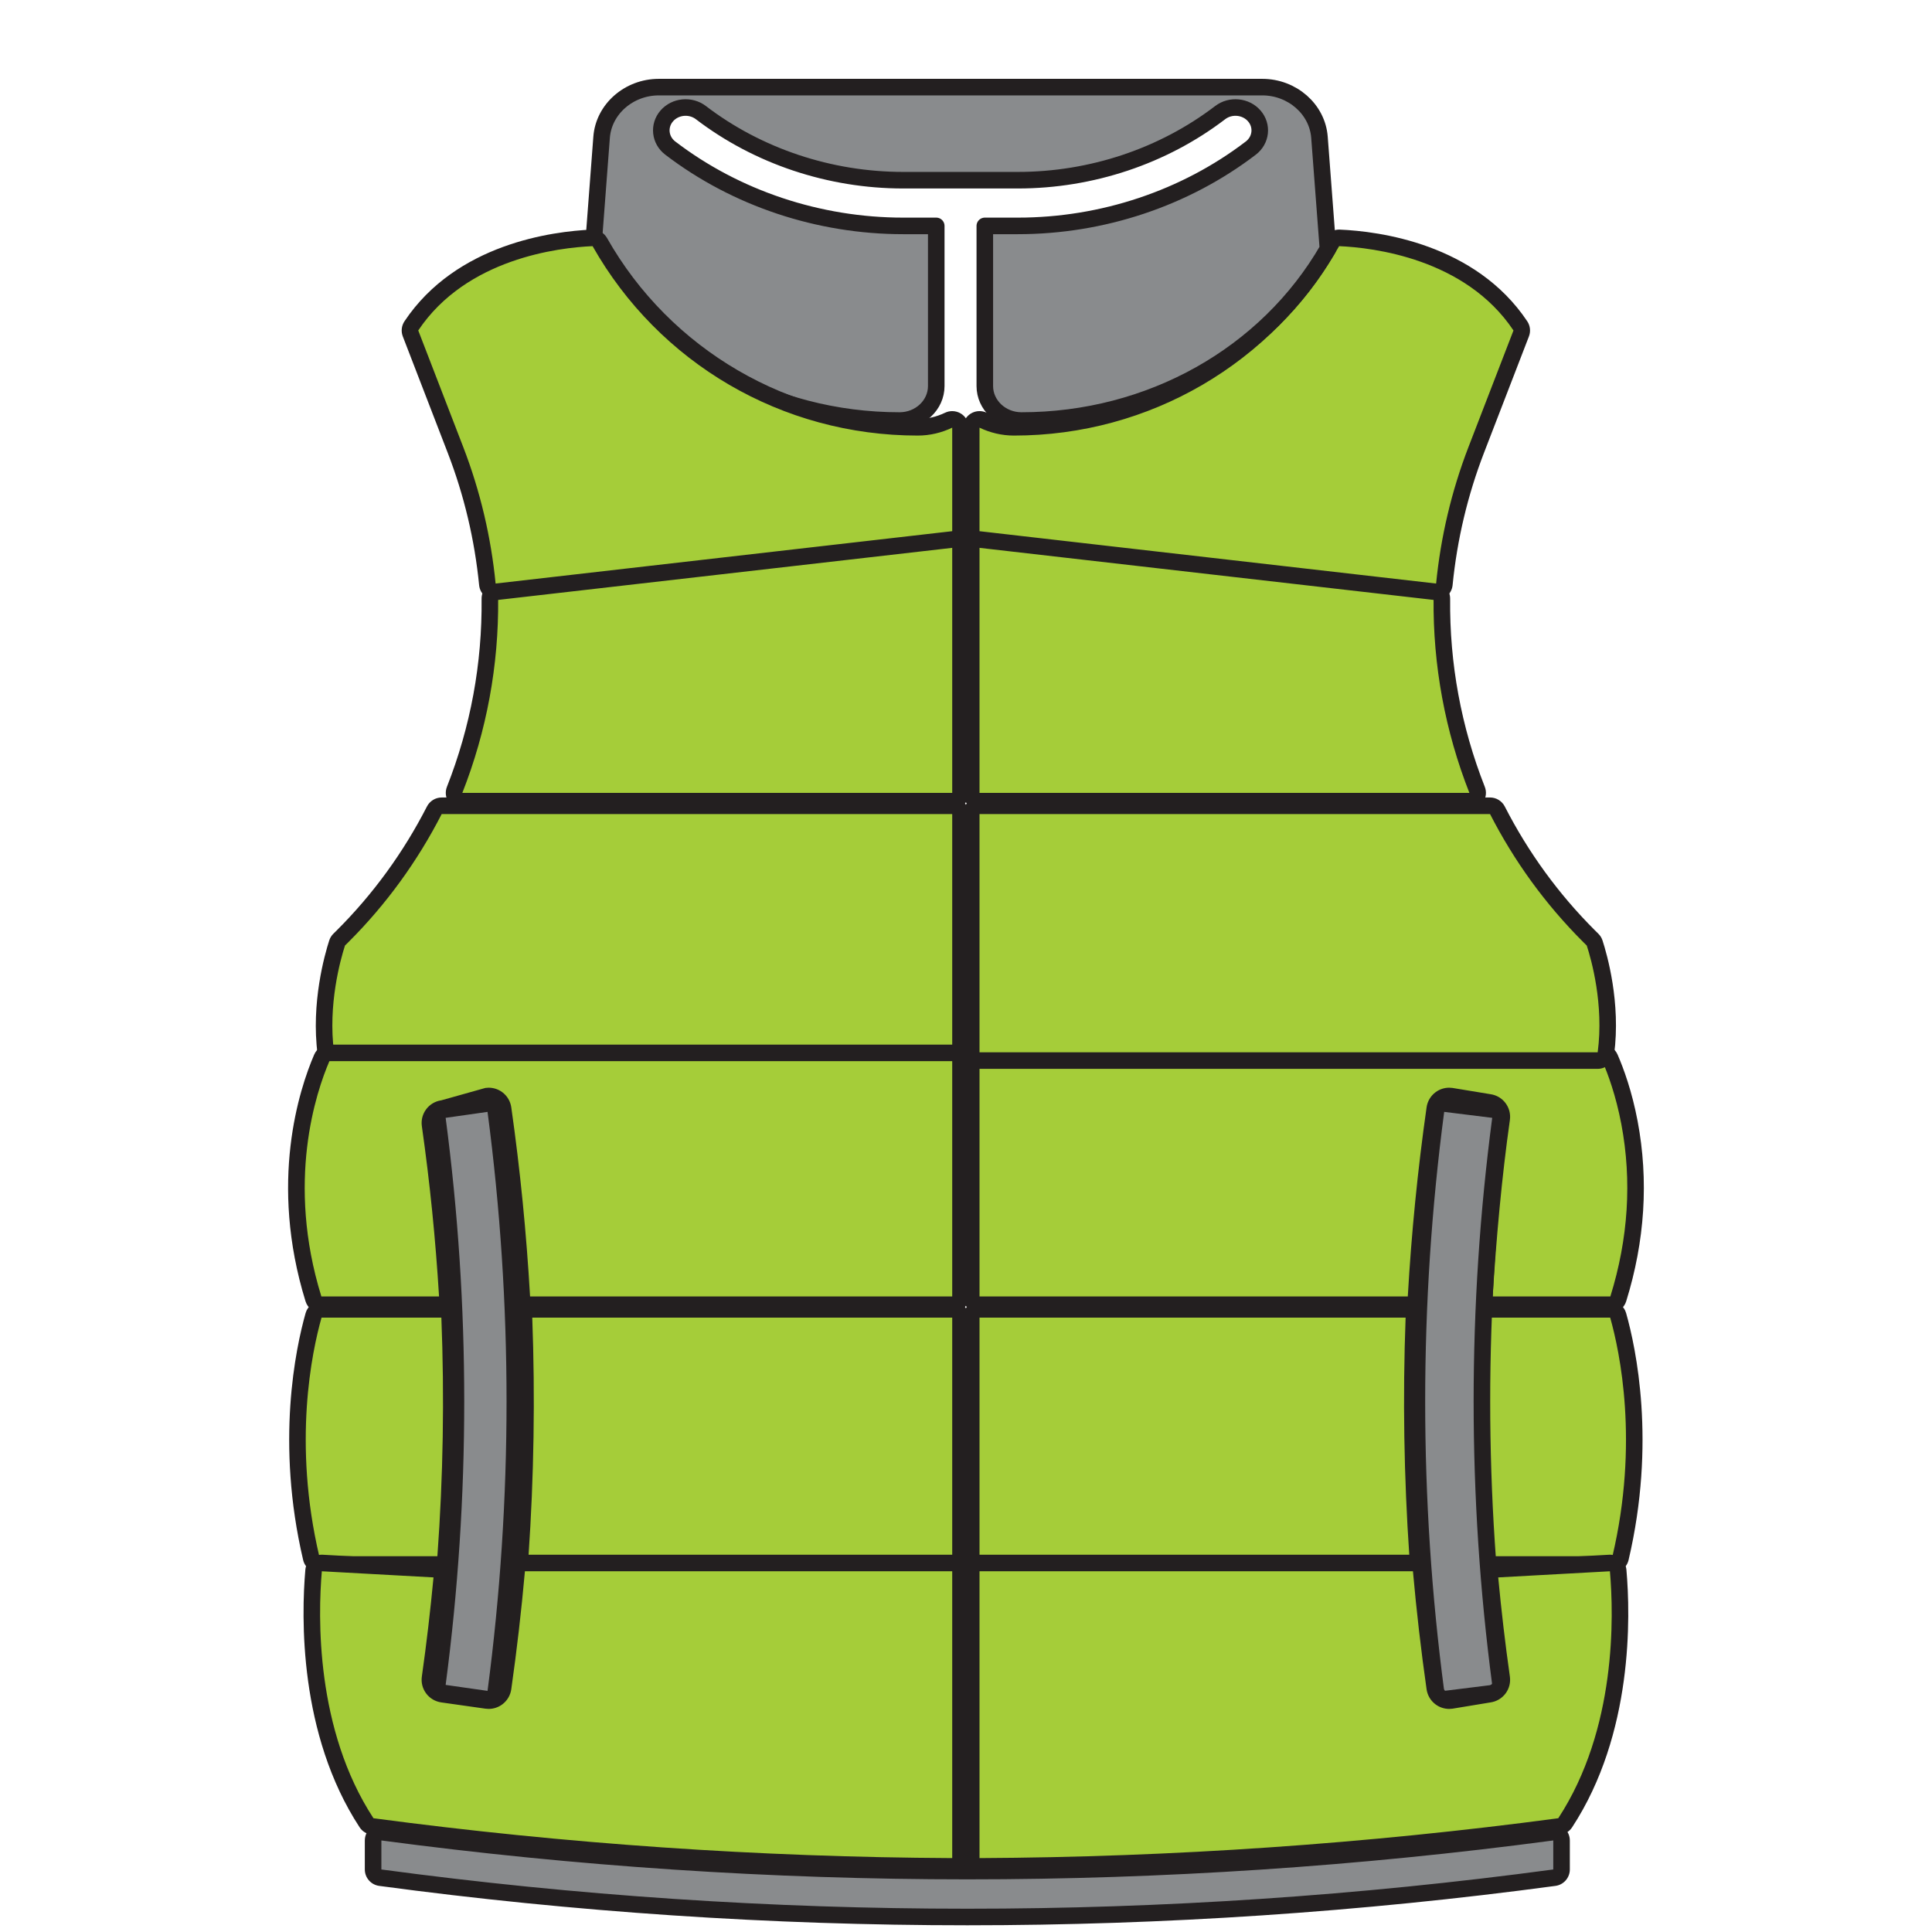
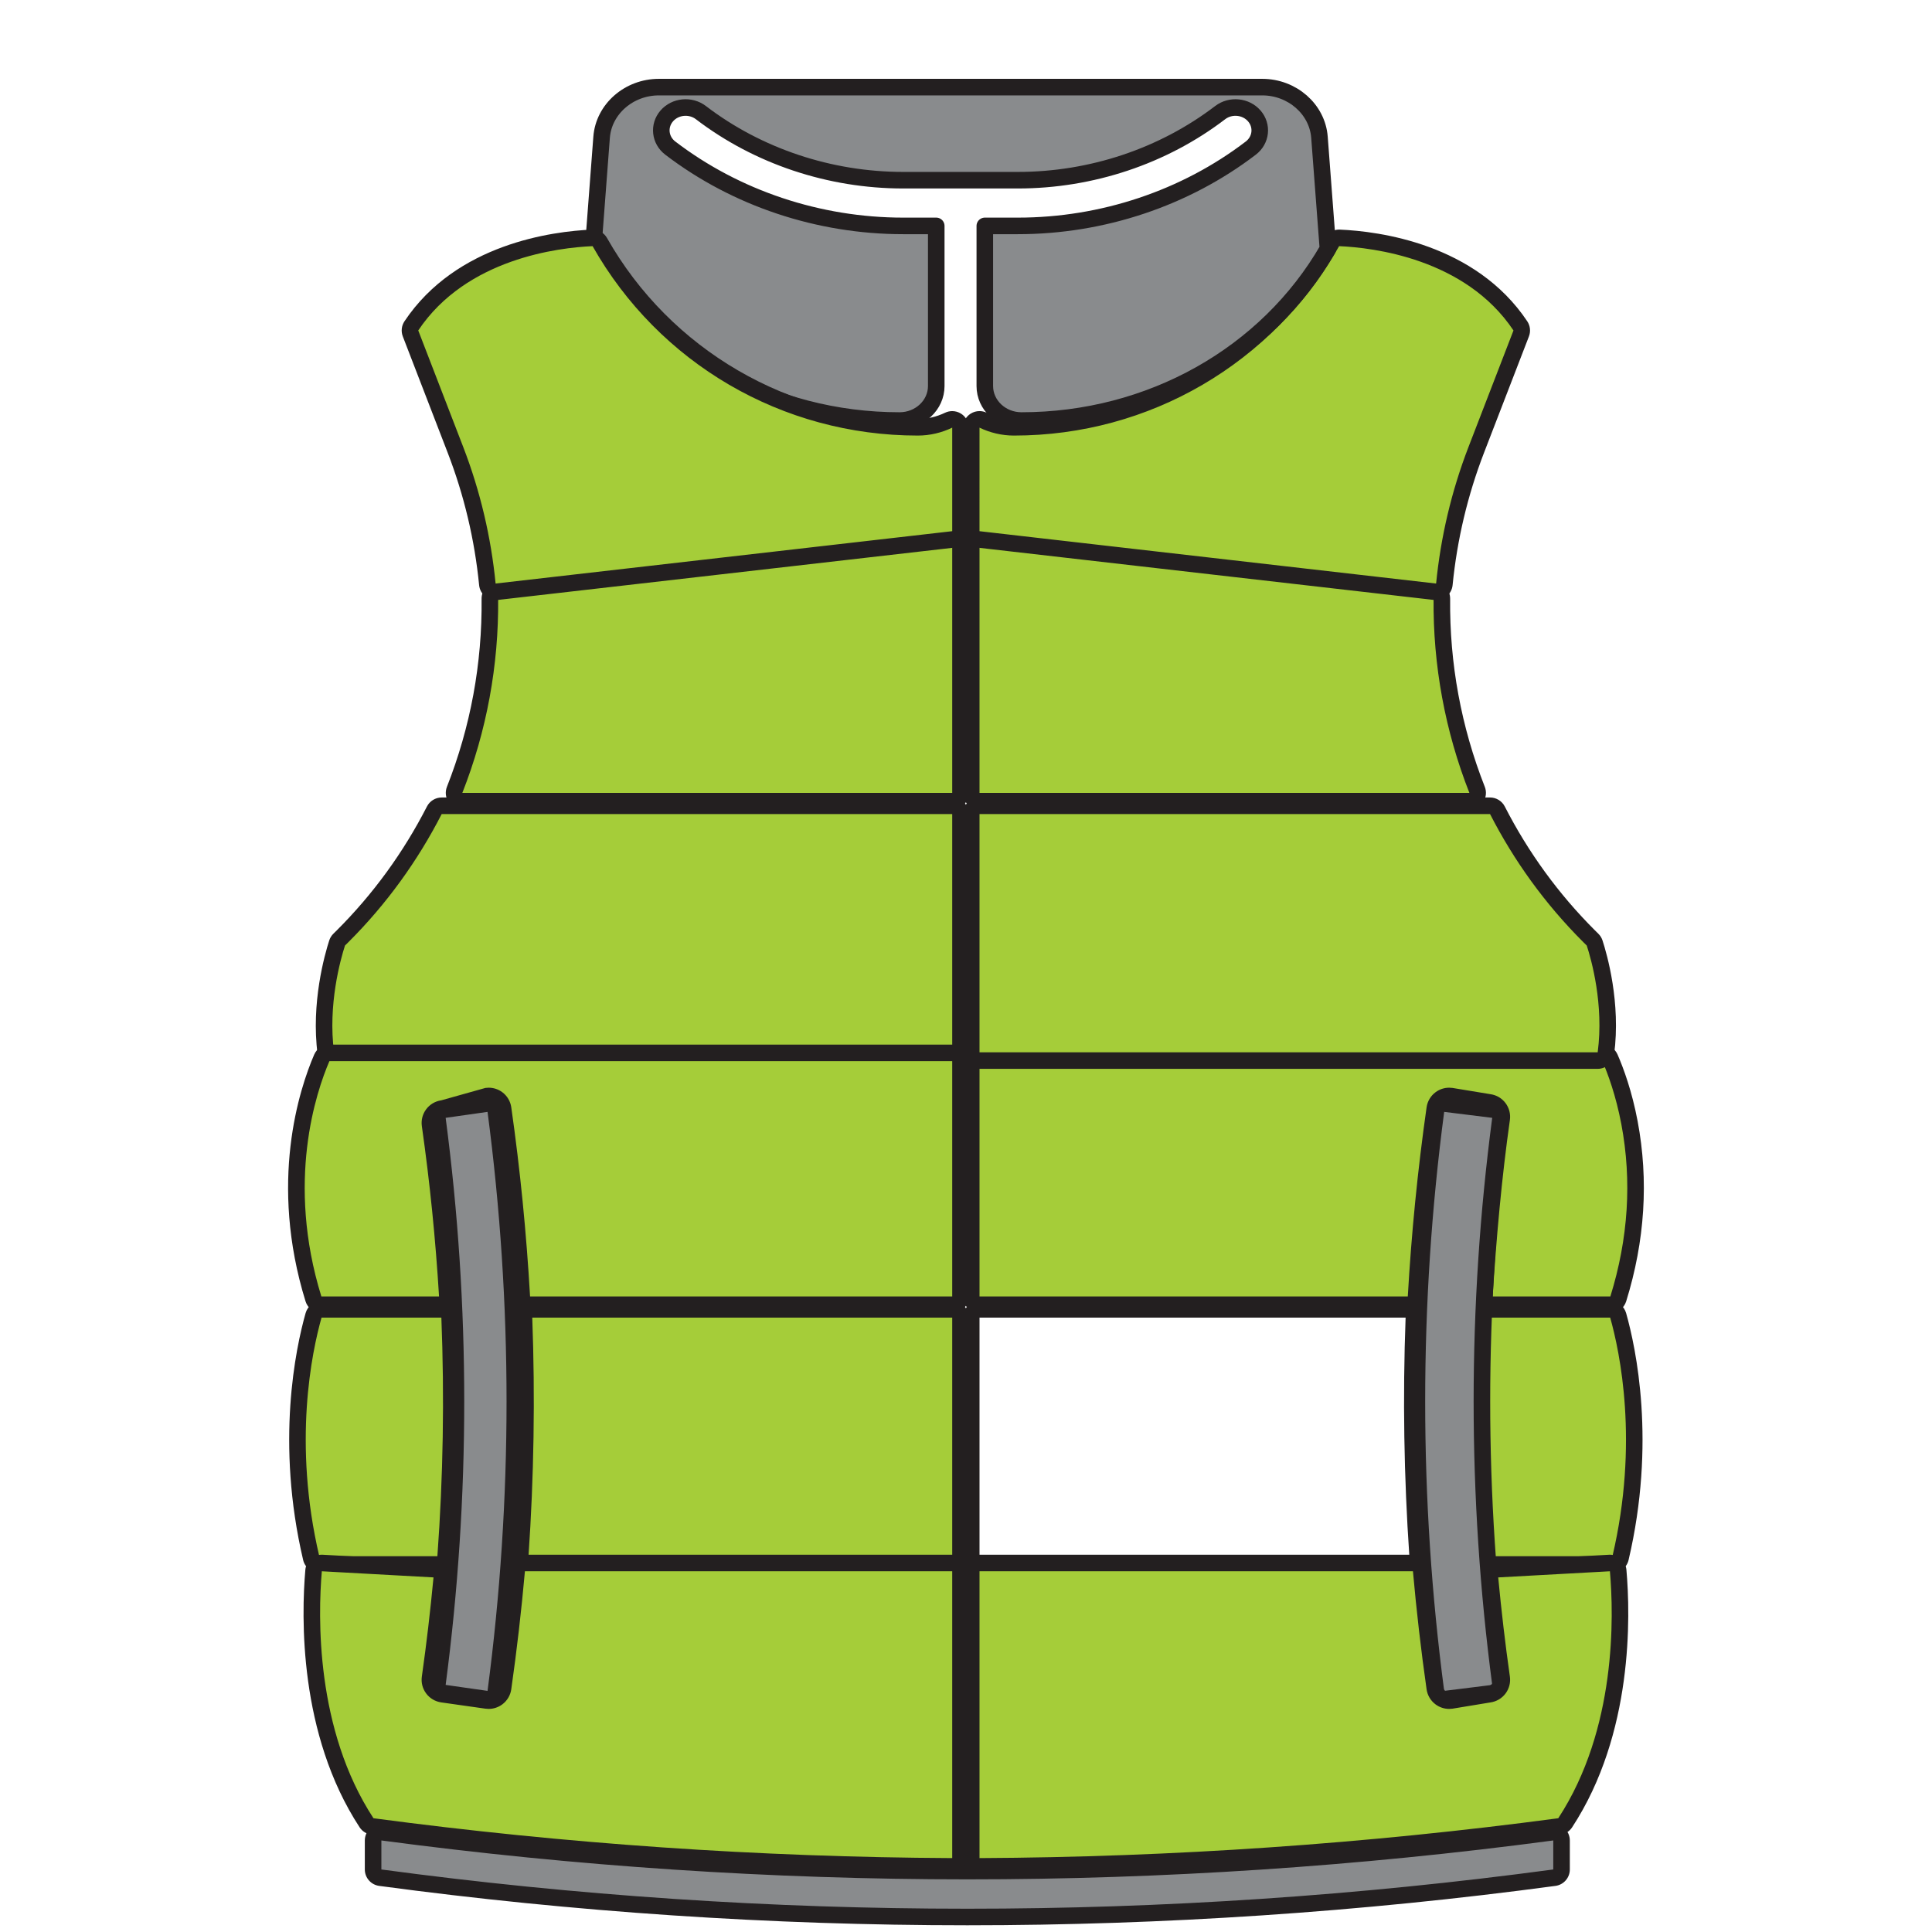
<svg xmlns="http://www.w3.org/2000/svg" version="1.1" id="Layer_1" x="0px" y="0px" width="350px" height="350px" viewBox="0 0 350 350" enable-background="new 0 0 350 350" xml:space="preserve">
  <g>
    <path fill="#A5CD39" d="M270.714,283.427c-0.786,0-1.438-0.606-1.496-1.391c-1.049-14.354-1.292-28.954-0.723-43.397   c0.032-0.805,0.693-1.44,1.499-1.44h21.707c0.672,0,1.261,0.446,1.443,1.093c1.766,6.253,5.342,23.055,0.426,43.979   c-0.159,0.678-0.764,1.157-1.46,1.157H270.714z" />
    <path fill="#231F20" d="M291.701,238.698c1.747,6.188,5.239,22.668,0.409,43.229h-21.396c-1.052-14.389-1.288-28.819-0.72-43.229   H291.701 M291.701,235.698h-21.707c-1.611,0-2.935,1.272-2.998,2.882c-0.571,14.499-0.327,29.156,0.726,43.565   c0.114,1.567,1.42,2.781,2.992,2.781h21.396c1.393,0,2.603-0.958,2.921-2.313c4.995-21.265,1.354-38.365-0.443-44.73   C294.224,236.591,293.044,235.698,291.701,235.698L291.701,235.698z" />
  </g>
  <g>
    <path fill="#A5CD39" d="M270.413,236.363c-0.414,0-0.809-0.171-1.093-0.472c-0.283-0.302-0.43-0.707-0.404-1.12   c0.491-8.058,1.434-20.164,3.128-32.077c0.1-0.698-0.078-1.394-0.502-1.957c-0.423-0.563-1.04-0.929-1.738-1.027l-6.929-1.141   c-0.091-0.013-0.216-0.021-0.341-0.021c-0.575,0-1.122,0.183-1.583,0.528c-0.556,0.417-0.931,1.05-1.027,1.737   c-1.594,11.194-2.734,22.679-3.392,34.136c-0.045,0.794-0.702,1.414-1.497,1.414h-77.588c-0.828,0-1.5-0.672-1.5-1.5v-42.62   c0-0.828,0.672-1.5,1.5-1.5h112.841c0.597,0,1.138,0.354,1.375,0.901c1.061,2.437,2.533,6.449,3.531,11.732   c1.979,10.484,1.296,21.229-2.03,31.932c-0.195,0.627-0.775,1.055-1.433,1.055H270.413z" />
    <path fill="#231F20" d="M290.288,192.243c0.974,2.238,2.444,6.184,3.433,11.412c1.937,10.261,1.262,20.747-1.989,31.208h-21.318   c0.629-10.307,1.658-21.709,3.116-31.958c0.322-2.263-1.251-4.359-3.515-4.681l-6.896-1.136c-0.195-0.027-0.391-0.041-0.585-0.041   c-0.892,0-1.762,0.287-2.483,0.828c-0.878,0.659-1.459,1.641-1.612,2.728c-1.62,11.382-2.747,22.812-3.403,34.26h-77.588v-42.62   H290.288 M290.288,189.243H177.447c-1.657,0-3,1.343-3,3v42.62c0,1.657,1.343,3,3,3h77.588c1.59,0,2.904-1.241,2.995-2.828   c0.654-11.415,1.791-22.857,3.378-34.009c0.043-0.299,0.204-0.571,0.443-0.751c0.198-0.148,0.435-0.228,0.683-0.228   c0.047,0,0.095,0.003,0.142,0.009l6.852,1.128c0.021,0.004,0.044,0.007,0.065,0.011c0.406,0.057,0.644,0.302,0.75,0.442   c0.105,0.142,0.274,0.438,0.217,0.845c-1.702,11.964-2.647,24.112-3.141,32.198c-0.051,0.826,0.242,1.636,0.81,2.238   c0.566,0.603,1.357,0.944,2.185,0.944h21.318c1.313,0,2.475-0.855,2.865-2.109c3.399-10.94,4.097-21.927,2.072-32.655   c-1.024-5.42-2.54-9.546-3.63-12.052C292.563,189.951,291.482,189.243,290.288,189.243L290.288,189.243z" />
  </g>
  <g>
    <path fill="#898B8D" d="M261.625,307.817c-0.742,0-1.386-0.55-1.485-1.304c-4.604-34.931-4.604-70.354,0-105.283   c0.1-0.754,0.743-1.304,1.485-1.304c0.062,0,0.124,0.004,0.187,0.012l8.7,1.08c0.396,0.049,0.758,0.255,1.002,0.57   c0.244,0.316,0.353,0.718,0.301,1.113c-4.469,33.954-4.469,68.386,0,102.338c0.052,0.396-0.056,0.797-0.301,1.112   c-0.244,0.316-0.604,0.522-1.001,0.571l-8.7,1.082C261.749,307.813,261.687,307.817,261.625,307.817z" />
    <path fill="#231F20" d="M261.627,201.427l8.7,1.08c-4.489,34.107-4.489,68.623,0,102.729l-8.7,1.082   C257.037,271.495,257.037,236.248,261.627,201.427 M261.623,198.427c-1.483,0-2.771,1.1-2.971,2.608   c-4.621,35.06-4.621,70.613,0,105.674c0.199,1.509,1.487,2.608,2.971,2.608c0.124,0,0.248-0.007,0.374-0.022l8.7-1.082   c0.793-0.1,1.515-0.51,2.003-1.143c0.489-0.633,0.706-1.434,0.602-2.227c-4.452-33.822-4.452-68.121,0-101.945   c0.104-0.793-0.112-1.594-0.602-2.227s-1.21-1.044-2.003-1.143l-8.701-1.08C261.871,198.434,261.746,198.427,261.623,198.427   L261.623,198.427z" />
  </g>
  <g>
    <path fill="#A5CD39" d="M95.741,283.427c-0.416,0-0.813-0.173-1.097-0.477c-0.283-0.304-0.429-0.712-0.399-1.126   c0.981-14.278,1.21-28.769,0.68-43.07c-0.015-0.407,0.136-0.803,0.419-1.097c0.282-0.293,0.673-0.459,1.08-0.459h76.079   c0.828,0,1.5,0.672,1.5,1.5v43.229c0,0.828-0.672,1.5-1.5,1.5H95.741z" />
    <path fill="#231F20" d="M172.503,238.698v43.229H95.741c0.989-14.391,1.217-28.819,0.683-43.229H172.503 M172.503,235.698H96.424   c-0.814,0-1.595,0.331-2.16,0.918s-0.868,1.379-0.838,2.193c0.528,14.249,0.301,28.687-0.678,42.911   c-0.057,0.83,0.233,1.646,0.801,2.253c0.566,0.608,1.361,0.953,2.192,0.953h76.762c1.657,0,3-1.343,3-3v-43.229   C175.503,237.041,174.16,235.698,172.503,235.698L172.503,235.698z" />
  </g>
  <g>
-     <path fill="#A5CD39" d="M177.447,283.427c-0.828,0-1.5-0.672-1.5-1.5v-43.229c0-0.828,0.672-1.5,1.5-1.5h77.191   c0.407,0,0.798,0.166,1.08,0.459c0.283,0.294,0.434,0.689,0.419,1.097c-0.531,14.295-0.303,28.786,0.678,43.07   c0.029,0.414-0.116,0.822-0.399,1.126c-0.284,0.304-0.681,0.477-1.097,0.477H177.447z" />
    <path fill="#231F20" d="M254.639,238.698c-0.535,14.409-0.308,28.837,0.681,43.229h-77.872v-43.229H254.639 M254.639,235.698   h-77.191c-1.657,0-3,1.343-3,3v43.229c0,1.657,1.343,3,3,3h77.872c0.831,0,1.625-0.345,2.192-0.952   c0.567-0.608,0.857-1.424,0.801-2.254c-0.978-14.231-1.205-28.669-0.676-42.911c0.03-0.814-0.272-1.606-0.838-2.193   S255.453,235.698,254.639,235.698L254.639,235.698z" />
  </g>
  <g>
    <path fill="#A5CD39" d="M177.447,192.131c-0.828,0-1.5-0.672-1.5-1.5v-43.159c0-0.828,0.672-1.5,1.5-1.5h92.487   c0.563,0,1.079,0.315,1.335,0.816c4.336,8.471,9.927,16.149,16.616,22.822l0.62,0.615c0.17,0.168,0.302,0.379,0.376,0.606   c0.783,2.4,3.246,10.938,2.041,19.997c-0.1,0.745-0.735,1.302-1.487,1.302H177.447z" />
    <path fill="#231F20" d="M269.935,147.472c4.323,8.446,9.969,16.295,16.892,23.2c0.211,0.21,0.421,0.418,0.63,0.625   c0.827,2.535,3.131,10.682,1.979,19.334H177.447v-43.159H269.935 M269.935,144.472h-92.487c-1.657,0-3,1.343-3,3v43.159   c0,1.657,1.343,3,3,3h111.988c1.504,0,2.775-1.113,2.974-2.604c1.247-9.372-1.293-18.183-2.101-20.66   c-0.148-0.453-0.402-0.865-0.741-1.2l-0.625-0.62c-6.576-6.56-12.073-14.11-16.337-22.441   C272.092,145.103,271.061,144.472,269.935,144.472L269.935,144.472z" />
  </g>
  <g>
    <path fill="#A5CD39" d="M83.757,145.139c-0.496,0-0.96-0.245-1.24-0.655c-0.279-0.41-0.337-0.933-0.155-1.394   c4.354-11.066,6.502-22.72,6.383-34.637c-0.008-0.768,0.566-1.417,1.329-1.505l82.259-9.433c0.057-0.007,0.114-0.01,0.171-0.01   c0.366,0,0.722,0.134,0.998,0.381c0.319,0.284,0.502,0.691,0.502,1.119v44.633c0,0.828-0.672,1.5-1.5,1.5H83.757z" />
    <path fill="#231F20" d="M172.503,99.006v44.633H83.757c4.394-11.164,6.608-23.122,6.487-35.2L172.503,99.006 M172.503,96.006   c-0.113,0-0.228,0.007-0.342,0.02l-82.259,9.433c-1.526,0.175-2.674,1.475-2.658,3.011c0.117,11.723-1.995,23.186-6.279,34.071   c-0.363,0.924-0.246,1.967,0.313,2.787s1.487,1.312,2.479,1.312h88.746c1.657,0,3-1.343,3-3V99.006c0-0.855-0.365-1.67-1.003-2.239   C173.947,96.274,173.235,96.006,172.503,96.006L172.503,96.006z" />
  </g>
  <g>
    <path fill="#A5CD39" d="M177.447,145.139c-0.828,0-1.5-0.672-1.5-1.5V99.006c0-0.428,0.183-0.835,0.502-1.119   c0.275-0.247,0.632-0.381,0.998-0.381c0.057,0,0.114,0.003,0.171,0.01l82.26,9.433c0.763,0.088,1.337,0.737,1.329,1.506   c-0.12,11.915,2.026,23.568,6.382,34.636c0.182,0.461,0.124,0.983-0.155,1.394c-0.28,0.41-0.744,0.655-1.24,0.655H177.447z" />
    <path fill="#231F20" d="M177.447,99.006l82.26,9.433c-0.122,12.077,2.093,24.036,6.486,35.2h-88.746V99.006 M177.447,96.006   c-0.732,0-1.444,0.269-1.997,0.761c-0.638,0.569-1.003,1.384-1.003,2.239v44.633c0,1.657,1.343,3,3,3h88.746   c0.992,0,1.921-0.491,2.479-1.312s0.676-1.863,0.313-2.787c-4.284-10.887-6.397-22.35-6.278-34.071   c0.016-1.536-1.132-2.836-2.658-3.011l-82.26-9.433C177.675,96.013,177.561,96.006,177.447,96.006L177.447,96.006z" />
  </g>
  <g>
    <path fill="#A5CD39" d="M260.166,107.214c-0.057,0-0.114-0.003-0.171-0.01l-82.719-9.484c-0.758-0.087-1.329-0.728-1.329-1.49   V77.475c0-0.516,0.265-0.995,0.701-1.27c0.243-0.153,0.521-0.23,0.799-0.23c0.221,0,0.442,0.049,0.648,0.147   c1.777,0.853,3.661,1.284,5.598,1.284c23.809,0,45.878-12.857,57.596-33.554c0.268-0.472,0.767-0.761,1.306-0.761   c0.021,0,0.043,0,0.064,0.001c6.85,0.297,23.752,2.442,32.768,15.94c0.271,0.405,0.328,0.918,0.152,1.373l-8.138,21.081   c-3.014,7.81-4.959,16.01-5.782,24.374c-0.04,0.399-0.238,0.768-0.551,1.02C260.84,107.098,260.507,107.214,260.166,107.214z" />
    <path fill="#231F20" d="M242.595,44.592c6.075,0.263,22.852,2.199,31.585,15.274l-8.138,21.081   c-3.12,8.086-5.054,16.417-5.876,24.767l-82.719-9.484V77.475c1.895,0.908,4.009,1.432,6.246,1.432   C208.238,78.906,230.574,65.823,242.595,44.592 M242.594,41.592c-1.076,0-2.075,0.579-2.609,1.521   c-11.452,20.228-33.021,32.793-56.291,32.793c-1.711,0-3.376-0.383-4.949-1.137c-0.411-0.197-0.854-0.295-1.297-0.295   c-0.557,0-1.112,0.155-1.599,0.461c-0.872,0.55-1.401,1.508-1.401,2.539v18.755c0,1.524,1.144,2.807,2.658,2.98l82.719,9.484   c0.114,0.013,0.229,0.02,0.342,0.02c0.683,0,1.349-0.233,1.885-0.666c0.625-0.505,1.021-1.24,1.101-2.04   c0.811-8.229,2.725-16.297,5.689-23.98l8.138-21.081c0.352-0.91,0.238-1.935-0.304-2.746c-9.397-14.069-26.873-16.3-33.95-16.605   C242.681,41.593,242.638,41.592,242.594,41.592L242.594,41.592z" />
  </g>
  <path fill="#898B8D" stroke="#231F20" stroke-width="3" stroke-linecap="round" stroke-linejoin="round" stroke-miterlimit="10" d="  M119.357,15.782h109.307c5.429,0,9.984,3.991,10.37,9.085l1.533,20.211c-11.064,19.213-32.222,31.105-55.52,31.105  c-3.66,0-6.639-2.802-6.639-6.247V40.925h5.996c15.314,0,30.298-5.007,42.189-14.096c1.885-1.44,2.171-4.048,0.639-5.822  c-1.531-1.773-4.302-2.044-6.188-0.603c-10.326,7.895-23.338,12.241-36.64,12.241h-20.788c-13.304,0-26.317-4.347-36.641-12.241  c-1.89-1.44-4.657-1.172-6.189,0.603c-1.532,1.775-1.244,4.382,0.641,5.822c11.89,9.09,26.873,14.096,42.19,14.096h5.994v29.012  c0,3.445-2.979,6.247-6.641,6.247c-23.298,0-44.455-11.893-55.519-31.105l1.535-20.211C109.373,19.773,113.93,15.782,119.357,15.782  z" />
  <g>
    <path fill="#A5CD39" d="M89.783,107.214c-0.341,0-0.674-0.116-0.942-0.333c-0.313-0.252-0.511-0.62-0.551-1.02   c-0.823-8.368-2.77-16.569-5.783-24.374l-8.136-21.081c-0.176-0.455-0.119-0.968,0.152-1.373   c9.015-13.499,25.917-15.644,32.766-15.939c0.021-0.001,0.043-0.001,0.064-0.001c0.539,0,1.038,0.289,1.306,0.761   c11.719,20.696,33.789,33.554,57.597,33.554c1.934,0,3.818-0.432,5.6-1.284c0.206-0.098,0.427-0.146,0.647-0.146   c0.278,0,0.557,0.078,0.8,0.231c0.436,0.274,0.7,0.753,0.7,1.269v18.753c0,0.763-0.572,1.403-1.329,1.49l-82.72,9.484   C89.897,107.211,89.84,107.214,89.783,107.214z" />
    <path fill="#231F20" d="M107.354,44.593c12.021,21.23,34.357,34.314,58.902,34.314c2.238,0,4.352-0.524,6.247-1.431v18.753   l-82.72,9.484c-0.822-8.35-2.755-16.681-5.877-24.767l-8.136-21.081C84.505,46.788,101.288,44.854,107.354,44.593 M107.354,41.593   c-0.043,0-0.086,0.001-0.129,0.003c-7.077,0.306-24.552,2.534-33.949,16.604c-0.542,0.812-0.655,1.836-0.304,2.746l8.136,21.081   c2.965,7.68,4.88,15.747,5.69,23.98c0.078,0.8,0.476,1.535,1.101,2.04c0.536,0.433,1.202,0.666,1.885,0.666   c0.113,0,0.228-0.007,0.342-0.02l82.72-9.484c1.515-0.174,2.658-1.456,2.658-2.98V77.477c0-1.03-0.528-1.988-1.4-2.538   c-0.486-0.307-1.042-0.462-1.6-0.462c-0.441,0-0.884,0.098-1.294,0.293c-1.578,0.755-3.245,1.138-4.953,1.138   c-23.269,0-44.838-12.565-56.292-32.793C109.43,42.172,108.431,41.593,107.354,41.593L107.354,41.593z" />
  </g>
  <g>
    <path fill="#A5CD39" d="M60.517,192.131c-0.753,0-1.389-0.558-1.487-1.304c-1.188-9.009,1.262-17.583,2.041-19.996   c0.075-0.231,0.205-0.442,0.38-0.612c0.204-0.2,0.408-0.401,0.613-0.606c6.688-6.671,12.279-14.35,16.617-22.823   c0.256-0.501,0.771-0.816,1.335-0.816h92.487c0.828,0,1.5,0.672,1.5,1.5v43.158c0,0.828-0.672,1.5-1.5,1.5H60.517z" />
    <path fill="#231F20" d="M172.503,147.473v43.158H60.517c-1.137-8.613,1.161-16.799,1.981-19.339   c0.209-0.204,0.417-0.41,0.626-0.619c6.924-6.905,12.568-14.755,16.892-23.2H172.503 M172.503,144.473H80.016   c-1.126,0-2.157,0.631-2.671,1.633c-4.266,8.334-9.763,15.885-16.339,22.443c-0.204,0.203-0.403,0.401-0.604,0.597   c-0.349,0.341-0.609,0.761-0.759,1.225c-0.804,2.489-3.331,11.334-2.102,20.653c0.197,1.492,1.47,2.607,2.975,2.607h111.986   c1.657,0,3-1.343,3-3v-43.158C175.503,145.815,174.16,144.473,172.503,144.473L172.503,144.473z" />
  </g>
  <g>
    <path fill="#A5CD39" d="M96.027,236.363c-0.795,0-1.452-0.62-1.497-1.414c-0.66-11.473-1.801-22.957-3.393-34.135   c-0.098-0.688-0.472-1.322-1.027-1.739c-0.453-0.34-1.016-0.527-1.584-0.527c-0.095,0-0.19,0.005-0.285,0.016l-7.899,2.217   c-0.063,0.018-0.128,0.031-0.193,0.041c-0.698,0.099-1.315,0.464-1.738,1.027c-0.424,0.563-0.602,1.258-0.502,1.955   c1.439,10.123,2.492,20.542,3.127,30.969c0.025,0.412-0.121,0.817-0.404,1.119c-0.284,0.301-0.679,0.472-1.093,0.472H58.217   c-0.658,0-1.239-0.429-1.433-1.057c-6.521-21.096-1.117-37.558,1.509-43.657c0.237-0.55,0.779-0.906,1.378-0.906h112.832   c0.828,0,1.5,0.672,1.5,1.5v42.62c0,0.828-0.672,1.5-1.5,1.5H96.027z" />
    <path fill="#231F20" d="M172.503,192.243v42.62H96.027c-0.658-11.448-1.784-22.878-3.404-34.26   c-0.154-1.087-0.734-2.068-1.611-2.728c-0.722-0.541-1.595-0.828-2.485-0.828c-0.194,0-0.39,0.014-0.584,0.041l-8.006,2.247   c-2.263,0.322-3.836,2.418-3.514,4.68c1.458,10.249,2.487,20.541,3.115,30.848H58.217c-6.428-20.793-0.946-37.046,1.454-42.62   H172.503 M172.503,189.243H59.671c-1.198,0-2.281,0.713-2.755,1.813c-2.692,6.252-8.234,23.121-1.565,44.692   c0.389,1.257,1.551,2.114,2.866,2.114h21.321c0.827,0,1.618-0.342,2.185-0.944c0.567-0.603,0.86-1.412,0.81-2.238   c-0.638-10.466-1.693-20.926-3.14-31.088c-0.058-0.405,0.111-0.702,0.217-0.843c0.105-0.142,0.344-0.386,0.75-0.444   c0.131-0.019,0.261-0.046,0.388-0.081l7.754-2.177c0.009,0,0.017,0,0.024,0c0.246,0,0.49,0.081,0.687,0.229   c0.237,0.178,0.398,0.452,0.44,0.749c1.586,11.137,2.723,22.579,3.38,34.01c0.091,1.588,1.405,2.828,2.995,2.828h76.476   c1.657,0,3-1.343,3-3v-42.62C175.503,190.586,174.16,189.243,172.503,189.243L172.503,189.243z" />
  </g>
  <g>
    <path fill="#898B8D" d="M88.322,307.817c-0.07,0-0.142-0.005-0.212-0.015l-7.588-1.082c-0.813-0.116-1.383-0.866-1.275-1.681   c4.469-33.952,4.469-68.384,0-102.338c-0.107-0.814,0.462-1.564,1.276-1.681l7.588-1.08c0.07-0.01,0.141-0.015,0.211-0.015   c0.325,0,0.645,0.106,0.907,0.305c0.318,0.242,0.527,0.603,0.58,0.999c4.606,34.931,4.606,70.353,0,105.283   c-0.053,0.396-0.262,0.757-0.581,0.999C88.967,307.711,88.647,307.817,88.322,307.817z" />
    <path fill="#231F20" d="M88.322,201.427c4.592,34.821,4.592,70.069,0,104.891l-7.588-1.082c4.489-34.105,4.489-68.621,0-102.729   L88.322,201.427 M88.322,198.427c-0.141,0-0.282,0.01-0.423,0.03l-7.588,1.08c-1.628,0.231-2.767,1.73-2.552,3.361   c4.452,33.824,4.452,68.123,0,101.945c-0.214,1.63,0.923,3.13,2.551,3.361l7.588,1.082c0.142,0.021,0.283,0.03,0.424,0.03   c0.651,0,1.288-0.212,1.813-0.61c0.638-0.483,1.056-1.203,1.161-1.997c4.623-35.061,4.623-70.615,0-105.676   c-0.105-0.794-0.523-1.513-1.161-1.997C89.611,198.639,88.974,198.427,88.322,198.427L88.322,198.427z" />
  </g>
  <g>
    <path fill="#A5CD39" d="M57.84,283.427c-0.696,0-1.301-0.479-1.46-1.157c-4.916-20.931-1.34-37.729,0.426-43.979   c0.183-0.646,0.772-1.092,1.443-1.092h21.708c0.806,0,1.467,0.636,1.499,1.44c0.569,14.438,0.326,29.039-0.724,43.397   c-0.058,0.784-0.71,1.391-1.496,1.391H57.84z" />
    <path fill="#231F20" d="M79.957,238.698c0.568,14.409,0.331,28.84-0.721,43.229H57.84c-4.83-20.566-1.337-37.047,0.409-43.229   H79.957 M79.957,235.698H58.249c-1.343,0-2.522,0.893-2.887,2.185c-1.798,6.363-5.438,23.459-0.443,44.729   c0.318,1.356,1.528,2.314,2.921,2.314h21.396c1.572,0,2.877-1.214,2.992-2.781c1.054-14.415,1.298-29.072,0.727-43.565   C82.892,236.971,81.568,235.698,79.957,235.698L79.957,235.698z" />
  </g>
  <g>
    <path fill="#A5CD39" d="M172.495,338.111c-35-0.176-70.34-2.609-105.037-7.233c-0.433-0.058-0.818-0.301-1.057-0.666   c-10.796-16.489-10.305-37.446-9.592-45.69c0.067-0.779,0.72-1.371,1.493-1.371c0.027,0,20.314,1.113,20.314,1.113   c0.408,0.022,0.788,0.21,1.055,0.52s0.396,0.714,0.356,1.12c-0.587,6.193-1.301,12.261-2.121,18.035   c-0.1,0.698,0.078,1.392,0.502,1.955c0.423,0.564,1.04,0.93,1.738,1.028l8.005,1.136c0.123,0.018,0.249,0.027,0.372,0.027   c0.576,0,1.125-0.183,1.587-0.529c0.563-0.423,0.928-1.04,1.026-1.738c1-7.023,1.828-14.189,2.462-21.3   c0.069-0.774,0.718-1.367,1.494-1.367h77.409c0.828,0,1.5,0.672,1.5,1.5v51.961c0,0.399-0.159,0.782-0.442,1.063   c-0.281,0.279-0.661,0.437-1.058,0.437C172.5,338.111,172.498,338.111,172.495,338.111z" />
    <path fill="#231F20" d="M172.503,284.65v51.961c-35.03-0.176-70.05-2.583-104.847-7.221c-10.543-16.104-10.049-36.683-9.353-44.74   l20.231,1.111c-0.568,5.999-1.264,11.99-2.113,17.966c-0.155,1.086,0.128,2.189,0.788,3.067c0.658,0.879,1.64,1.458,2.727,1.612   l8.005,1.136c0.193,0.027,0.391,0.042,0.583,0.042c0.893,0,1.765-0.288,2.486-0.829c0.878-0.659,1.458-1.64,1.612-2.729   c1.012-7.109,1.834-14.237,2.471-21.377H172.503 M58.301,281.65c-1.546,0-2.852,1.184-2.986,2.742   c-0.726,8.399-1.221,29.76,9.832,46.642c0.478,0.729,1.249,1.215,2.113,1.33c34.76,4.633,70.164,7.071,105.229,7.247   c0.005,0,0.01,0,0.015,0c0.793,0,1.554-0.313,2.116-0.873c0.565-0.563,0.884-1.329,0.884-2.127V284.65c0-1.657-1.343-3-3-3H95.094   c-1.554,0-2.851,1.186-2.988,2.733c-0.632,7.085-1.457,14.225-2.452,21.221c-0.043,0.304-0.201,0.569-0.444,0.752   c-0.198,0.149-0.436,0.229-0.685,0.229c-0.048,0-0.106-0.005-0.163-0.013l-8.003-1.136c-0.301-0.042-0.566-0.198-0.747-0.439   c-0.186-0.247-0.263-0.546-0.22-0.845c0.825-5.8,1.541-11.892,2.13-18.107c0.077-0.813-0.18-1.622-0.713-2.24   c-0.532-0.619-1.294-0.994-2.109-1.038l-20.23-1.111C58.412,281.652,58.356,281.65,58.301,281.65L58.301,281.65z" />
  </g>
  <g>
    <path fill="#898B8D" d="M175.238,347.282c-35.439,0-71.221-2.396-106.349-7.123c-0.744-0.1-1.3-0.735-1.3-1.486v-5.256   c0-0.433,0.187-0.844,0.512-1.129c0.275-0.24,0.627-0.371,0.988-0.371c0.065,0,0.132,0.004,0.198,0.013   c35.029,4.667,70.677,7.033,105.951,7.033c35.272,0,70.92-2.366,105.951-7.033c0.066-0.009,0.133-0.013,0.198-0.013   c0.361,0,0.713,0.131,0.988,0.371c0.325,0.285,0.512,0.696,0.512,1.129v5.256c0,0.751-0.556,1.387-1.3,1.486   C246.46,344.886,210.679,347.282,175.238,347.282z" />
    <g>
      <path fill="#231F20" d="M281.389,333.417v5.256c-35.228,4.739-70.689,7.109-106.15,7.109s-70.922-2.37-106.148-7.109v-5.256    c35.23,4.693,70.689,7.046,106.149,7.046C210.698,340.463,246.156,338.11,281.389,333.417 M69.09,330.417    c-0.723,0-1.426,0.261-1.977,0.743c-0.65,0.569-1.023,1.393-1.023,2.257v5.256c0,1.502,1.111,2.772,2.6,2.974    c35.194,4.735,71.043,7.136,106.549,7.136c35.507,0,71.355-2.4,106.551-7.136c1.488-0.201,2.6-1.472,2.6-2.974v-5.256    c0-0.864-0.373-1.688-1.023-2.257c-0.551-0.482-1.254-0.743-1.977-0.743c-0.132,0-0.264,0.009-0.396,0.026    c-34.966,4.658-70.546,7.02-105.753,7.02c-35.209,0-70.789-2.361-105.753-7.02C69.354,330.426,69.222,330.417,69.09,330.417    L69.09,330.417z" />
    </g>
  </g>
  <g>
    <path fill="#A5CD39" d="M177.447,338.112c-0.396,0-0.776-0.157-1.058-0.437c-0.283-0.281-0.442-0.664-0.442-1.063v-51.961   c0-0.828,0.672-1.5,1.5-1.5h78.521c0.777,0,1.425,0.593,1.494,1.367c0.634,7.12,1.462,14.286,2.461,21.299   c0.099,0.698,0.464,1.315,1.029,1.74c0.454,0.34,1.017,0.528,1.583,0.528c0.127,0,0.255-0.01,0.383-0.027l6.852-1.131   c0.731-0.104,1.349-0.469,1.771-1.031c0.425-0.565,0.603-1.26,0.503-1.955c-0.822-5.791-1.537-11.858-2.122-18.037   c-0.039-0.406,0.09-0.811,0.356-1.12s0.646-0.497,1.055-0.52c0,0,20.294-1.113,20.321-1.113c0.772,0,1.425,0.591,1.493,1.369   c0.723,8.227,1.235,29.146-9.597,45.692c-0.238,0.365-0.624,0.608-1.057,0.666c-34.69,4.623-70.03,7.057-105.038,7.233   C177.452,338.112,177.45,338.112,177.447,338.112z" />
    <path fill="#231F20" d="M291.652,284.651c0.707,8.045,1.221,28.582-9.357,44.74c-34.798,4.638-69.818,7.044-104.848,7.221v-51.961   h78.521c0.636,7.141,1.457,14.268,2.47,21.378c0.154,1.087,0.735,2.067,1.613,2.728c0.721,0.54,1.594,0.829,2.484,0.829   c0.193,0,0.39-0.015,0.584-0.041l6.895-1.137c1.087-0.155,2.068-0.734,2.727-1.612c0.66-0.879,0.943-1.982,0.788-3.067   c-0.85-5.977-1.546-11.968-2.114-17.966L291.652,284.651 M291.654,281.651c-0.055,0-0.11,0.001-0.166,0.005l-20.238,1.111   c-0.815,0.044-1.577,0.419-2.109,1.038c-0.533,0.618-0.79,1.428-0.713,2.24c0.587,6.201,1.305,12.293,2.131,18.104   c0.043,0.302-0.034,0.601-0.217,0.844c-0.181,0.24-0.454,0.401-0.752,0.444c-0.021,0.003-0.043,0.006-0.064,0.01l-6.842,1.128   c-0.067,0.008-0.117,0.01-0.148,0.01c-0.244,0-0.487-0.082-0.686-0.229c-0.241-0.182-0.399-0.448-0.441-0.749   c-0.996-6.988-1.82-14.128-2.452-21.222c-0.138-1.548-1.435-2.734-2.988-2.734h-78.521c-1.657,0-3,1.343-3,3v51.961   c0,0.798,0.318,1.563,0.884,2.127c0.563,0.56,1.323,0.873,2.116,0.873c0.005,0,0.01,0,0.016,0   c35.071-0.177,70.475-2.615,105.229-7.247c0.864-0.115,1.636-0.601,2.113-1.33c11.089-16.938,10.573-38.264,9.836-46.646   C294.504,282.832,293.199,281.651,291.654,281.651L291.654,281.651z" />
  </g>
</svg>